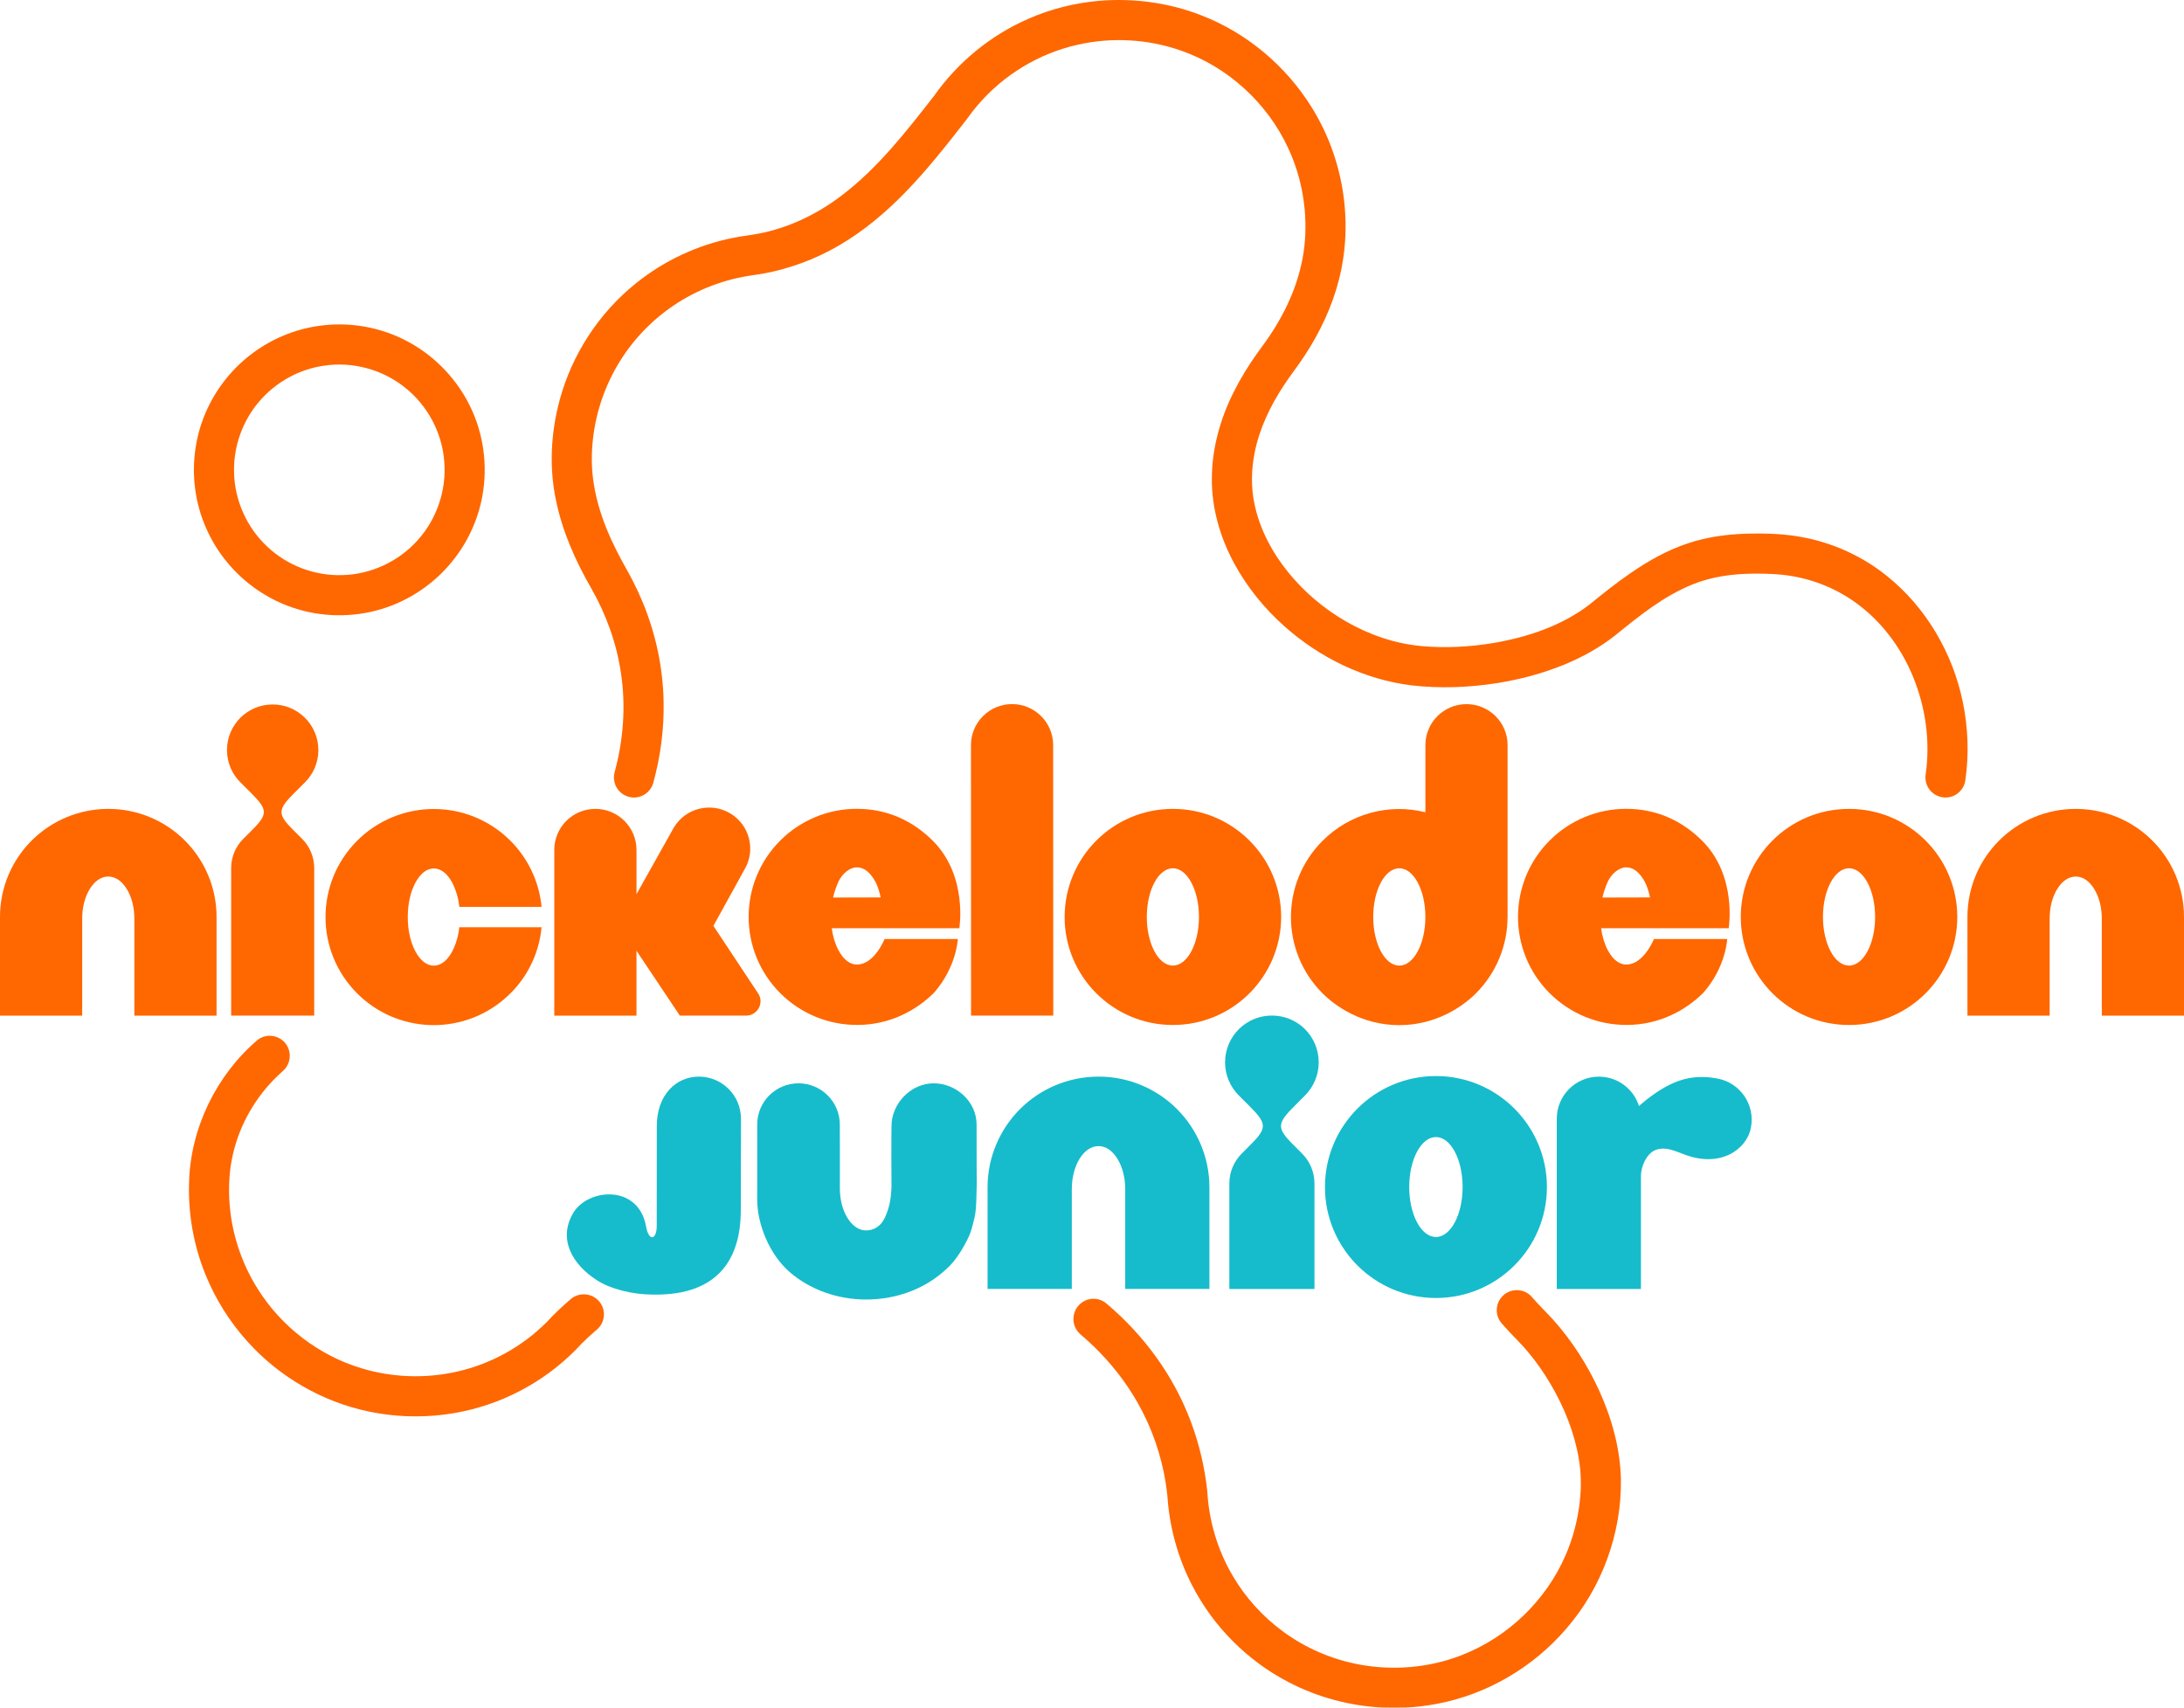
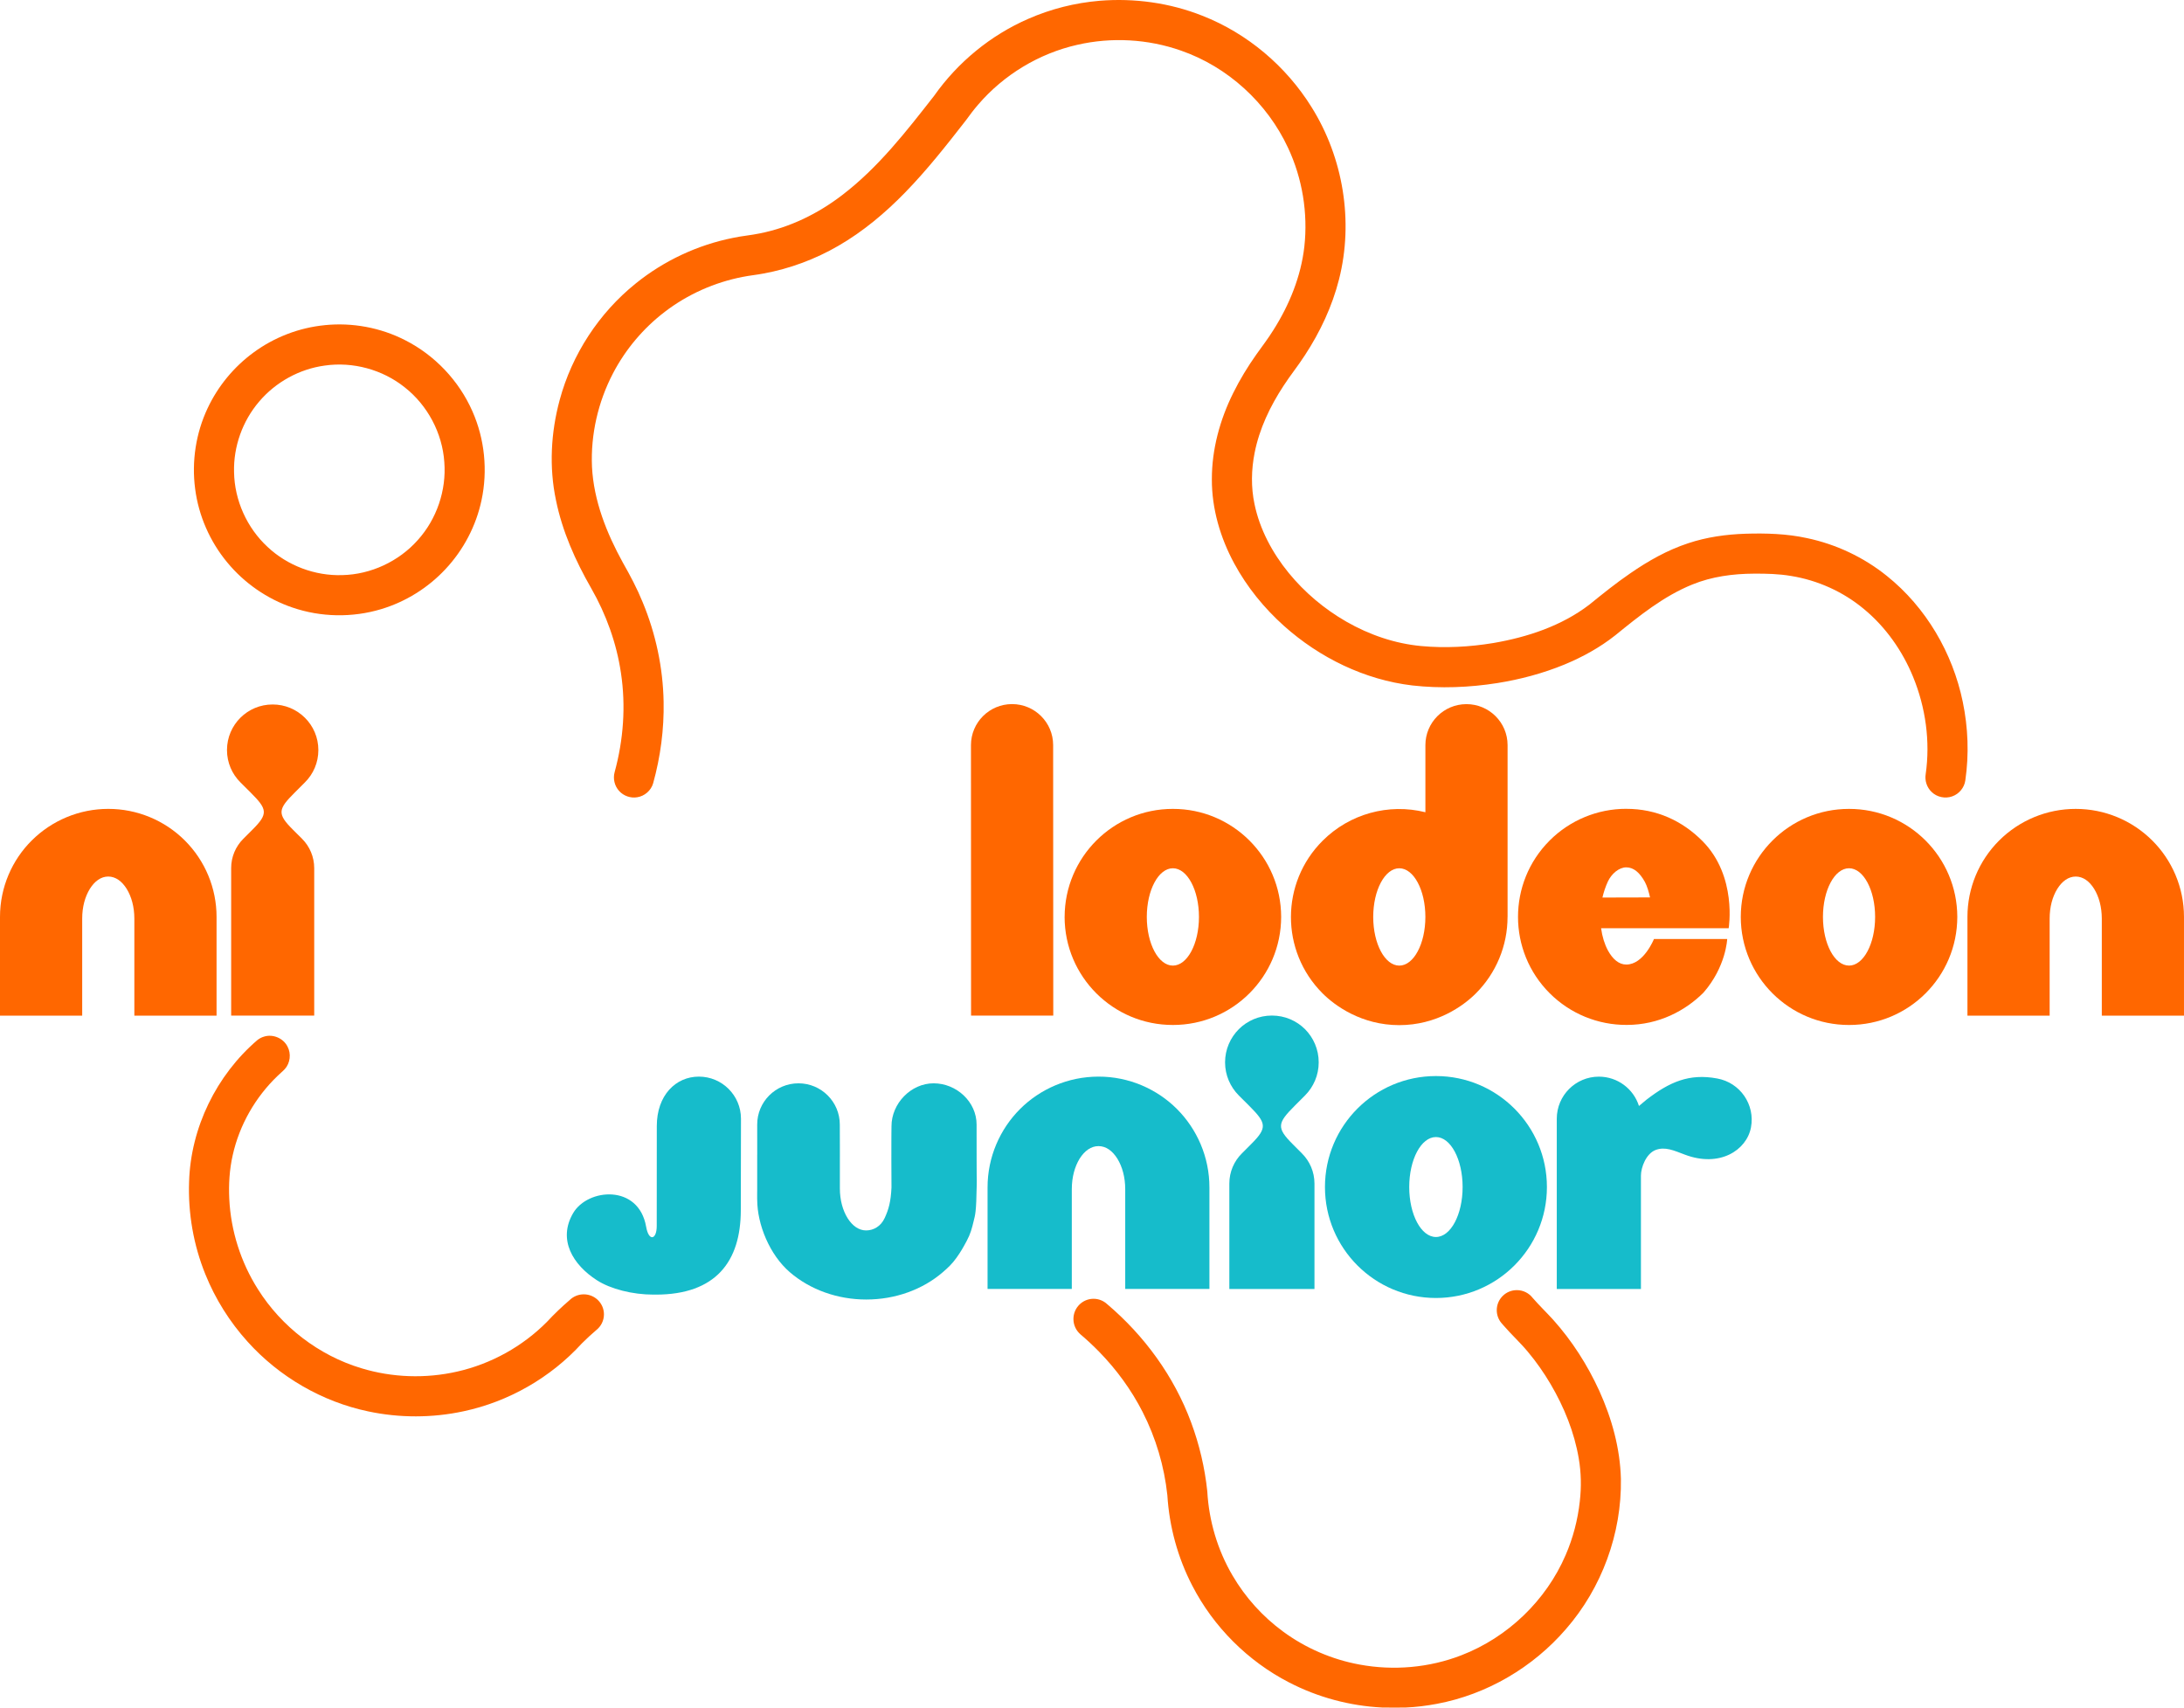
<svg xmlns="http://www.w3.org/2000/svg" id="Layer_1" data-name="Layer 1" width="1758.74" height="1375" viewBox="0 0 1758.74 1375">
  <defs>
    <style>
      .cls-1 {
        fill: #ff6700;
      }
    </style>
  </defs>
  <path class="cls-1" d="M885.43.63c28.04-2.28,56.62,1.64,82.8,12.04,36.27,14.21,67.46,40.62,87.99,73.67,25.5,40.73,33.91,91.93,22.09,138.57-5.51,21.79-15.21,42.38-27.5,61.15-5.42,8.46-11.81,16.24-17.25,24.69-10.75,16.42-19.42,34.51-23.23,53.86-2.69,13.59-2.98,27.72-.1,41.3,4.24,20.43,14.39,39.29,27.51,55.39,12.91,15.8,28.79,29.14,46.48,39.29,18.43,10.56,39,17.65,60.21,19.63,19.37,1.8,38.96.73,58.14-2.43,27.47-4.72,54.91-13.77,77.26-30.87,10.75-8.74,21.57-17.44,33.02-25.28,14.43-9.96,29.87-18.71,46.59-24.19,14.87-4.96,30.53-7.15,46.16-7.67,16.52-.5,33.19-.03,49.4,3.5,23.49,4.91,45.78,15.43,64.48,30.49,31.48,25.21,52.97,62,61.1,101.36,4.32,20.78,5.11,42.32,2.05,63.33-.8,5.77-5,10.87-10.5,12.78-5.65,2.08-12.42.66-16.69-3.6-3.81-3.61-5.56-9.11-4.72-14.26,3.78-26.38-.03-53.68-10.12-78.3-8.62-21.03-22.09-40.21-39.66-54.71-16.72-13.92-37.24-23.17-58.72-26.61-9.82-1.67-19.81-1.9-29.75-1.84-16.91.07-34.03,2.34-49.77,8.78-23.15,9.41-42.79,25.32-62.01,40.93-12.41,9.8-26.38,17.49-40.97,23.52-17.3,7.11-35.5,11.93-53.96,14.88-22.57,3.55-45.62,4.48-68.34,1.93-38.46-4.54-74.78-22.3-103.51-48.02-15.99-14.34-29.75-31.27-39.98-50.18-11.24-20.75-18.13-44.15-18.04-67.85-.03-24.1,6.48-47.89,17.16-69.38,5.37-10.89,11.72-21.27,18.72-31.19,4.64-6.48,9.48-12.82,13.68-19.59,12.87-20.29,22.19-43.15,24.92-67.13,2.99-27.07-1.57-54.95-13.13-79.61-16.82-36.16-48.52-65.2-86.25-78.28-26.62-9.36-55.89-10.97-83.39-4.67-30.91,6.97-59.35,24.19-79.96,48.24-3.52,4.05-6.73,8.34-9.87,12.68-15.58,19.99-31.27,39.97-49,58.13-16,16.41-33.74,31.33-53.64,42.82-18.57,10.78-38.99,18.39-60.11,22.28-5.57,1.1-11.23,1.6-16.79,2.73-22.76,4.37-44.48,14.05-62.88,28.15-17.31,13.21-31.66,30.26-41.73,49.57-12.02,23.04-18.03,49.26-16.9,75.25,1.4,27.37,11.78,53.38,24.87,77.14,5.87,10.29,11.43,20.78,15.9,31.76,10.56,25.39,16.41,52.76,16.91,80.27.43,22.15-2.52,44.33-8.44,65.68-1.67,5.8-6.91,10.34-12.87,11.22-5.24.89-10.84-1.06-14.42-4.98-3.8-4.04-5.21-10.07-3.68-15.39,7.06-25.83,9.06-53.11,5.07-79.61-3.54-24.07-11.93-47.32-24.01-68.39-12.69-22.12-23.25-45.76-28.34-70.86-5.62-26.61-4.1-54.48,2.99-80.66,9.88-36.67,31.63-70.02,61.23-93.82,22.65-18.33,49.81-31.04,78.39-36.73,7.12-1.55,14.4-2.1,21.53-3.6,24.17-4.79,46.83-15.85,66.31-30.82,29.11-22.2,51.72-51.37,74.1-80.01,19.05-27.02,45.52-48.78,75.85-61.97,18.13-7.95,37.59-12.85,57.31-14.51Z" style="" />
  <path class="cls-1" d="M261.55,261.82c22.11-2.24,44.84,1.95,64.64,12.08,23.93,12.11,43.43,32.69,54.22,57.24,9.93,22.34,12.47,47.84,7.34,71.73-4.38,20.67-14.58,40.04-29.04,55.45-14.02,15.02-32.06,26.28-51.75,32.18-23.18,7-48.56,6.56-71.47-1.3-20.4-6.93-38.75-19.68-52.46-36.29-13.98-16.83-23.11-37.66-25.89-59.37-2.88-21.94.58-44.68,10-64.7,8.32-17.8,21.2-33.42,37.06-45.01,16.7-12.28,36.72-19.98,57.36-21.99ZM261.54,294.36c-20.39,2.75-39.56,13.31-52.85,29-13.41,15.64-20.78,36.3-20.21,56.91.38,22.59,10.38,44.79,26.97,60.12,16.04,15.06,38.13,23.43,60.13,22.71,23.03-.49,45.59-11.01,60.86-28.23,15.23-16.87,23.13-40.05,21.36-62.71-1.56-23.41-13.49-45.83-31.93-60.3-17.88-14.29-41.69-20.75-64.33-17.5Z" style="" />
  <path class="cls-1" d="M 212.57 834.73 C 219.77 832.42 228.2 836 231.55 842.77 C 234.61 848.49 233.71 856.02 229.36 860.85 C 227.56 862.8 225.44 864.43 223.56 866.32 C 205.63 883.48 192.79 905.94 187.4 930.19 C 184.79 941.68 184.06 953.55 184.63 965.32 C 185.85 991.08 193.93 1016.44 207.75 1038.2 C 226.74 1068.35 256.73 1091.41 290.87 1101.71 C 315.87 1109.34 342.87 1110.24 368.34 1104.4 C 395.52 1098.23 420.85 1084.19 440.47 1064.38 C 446.218 1058.186 452.319 1052.353 458.717 1046.872 C 461.648 1044.004 465.672 1042.234 470.112 1042.234 C 479.079 1042.234 486.349 1049.454 486.349 1058.36 C 486.349 1063.471 483.955 1068.027 480.22 1070.981 C 476.182 1074.428 472.272 1078.033 468.51 1081.8 C 443.43 1109.3 409.65 1128.68 373.25 1136.41 C 348.07 1141.83 321.75 1141.85 296.56 1136.51 C 259.3 1128.69 224.83 1108.64 199.38 1080.37 C 184.97 1064.44 173.37 1045.95 165.34 1026.02 C 155.81 1002.47 151.37 976.91 152.27 951.52 C 153.59 908.02 174.31 865.72 207.31 837.46 C 208.88 836.23 210.67 835.29 212.57 834.73 Z" style="" />
  <path class="cls-1" d="M 959.19 1145.36 C 965.83 1163.22 970.23 1181.92 972.21 1200.87 C 973.53 1224.66 980.48 1248.14 992.57 1268.7 C 1002.87 1286.3 1016.81 1301.75 1033.27 1313.8 C 1051.44 1327.15 1072.68 1336.3 1094.86 1340.36 C 1122.18 1345.41 1150.92 1342.94 1176.85 1332.86 C 1214.06 1318.53 1245.06 1288.79 1260.8 1252.14 C 1266.74 1238.42 1270.57 1223.79 1272.19 1208.93 C 1273.52 1197.47 1273.3 1185.84 1271.36 1174.47 C 1267.8 1153.3 1259.57 1133.11 1248.75 1114.65 C 1243.33 1105.45 1237.21 1096.66 1230.35 1088.49 C 1224.33 1081.21 1217.32 1074.85 1211.15 1067.72 C 1210.573 1067.07 1210 1066.418 1209.429 1065.763 C 1209.329 1065.651 1209.231 1065.539 1209.135 1065.425 C 1209.129 1065.418 1209.123 1065.411 1209.117 1065.404 C 1206.748 1062.594 1205.32 1058.963 1205.32 1055 C 1205.32 1046.081 1212.551 1038.85 1221.47 1038.85 C 1226.67 1038.85 1231.297 1041.308 1234.251 1045.126 C 1239.506 1051.161 1245.279 1056.717 1250.67 1062.63 C 1265.95 1079.67 1278.41 1099.18 1287.91 1119.99 C 1297.98 1142.23 1304.66 1166.29 1305.29 1190.8 C 1306.03 1234.76 1289.91 1278.7 1261 1311.82 C 1234.37 1342.71 1197.25 1364.48 1157.1 1371.98 C 1148.76 1373.55 1140.32 1374.6 1131.84 1374.96 C 1125.58 1375.01 1119.33 1375.04 1113.07 1374.95 C 1087.01 1373.66 1061.23 1366.75 1038.05 1354.73 C 1004.85 1337.62 977.2 1309.99 960.1 1276.78 C 948.42 1254.26 941.6 1229.26 940.05 1203.95 C 937.56 1180.67 930.79 1157.84 920.14 1136.98 C 911.07 1119.19 899.17 1102.89 885.24 1088.6 C 880.362 1083.592 875.243 1078.835 869.917 1074.326 C 869.921 1074.324 869.925 1074.321 869.929 1074.319 C 866.55 1071.338 864.417 1066.964 864.417 1062.09 C 864.417 1053.107 871.662 1045.824 880.599 1045.824 C 884.825 1045.824 888.673 1047.453 891.555 1050.12 C 921.591 1075.533 945.51 1108.389 959.19 1145.36 Z" style="" />
  <g>
    <g style="">
      <path class="cls-1" d="M25.53,676.82c16.37-16.32,38.54-25.49,61.66-25.48,23.12-.03,45.31,9.13,61.67,25.46,16.35,16.3,25.54,38.45,25.53,61.54v79.48h-66.2v-78.14c-.02-9.51-2.31-17.65-6.16-23.95-3.89-6.2-8.94-9.88-14.84-9.92-5.9.02-10.92,3.7-14.84,9.92-3.85,6.3-6.16,14.44-6.16,23.95v78.14H0v-79.48c0-23.94,9.8-45.89,25.53-61.52Z" style="" />
      <path class="cls-1" d="M245.6,629.94c6.67-6.63,10.77-15.83,10.77-25.96s-4.1-19.33-10.77-25.96c-6.89-6.9-16.26-10.77-26.01-10.75-20.26-.06-36.73,16.31-36.8,36.56,0,.05,0,.1,0,.15,0,10.13,4.1,19.33,10.77,25.96l8.14,8.11c13.57,13.53,14.52,17.14,1.62,30l-7.37,7.37c-6.29,6.25-9.82,14.75-9.8,23.62v118.76h66.88v-118.76c0-8.86-3.51-17.36-9.78-23.62l-7.4-7.37c-12.9-12.86-11.94-16.47,1.62-29.98l8.12-8.12Z" style="" />
-       <path class="cls-1" d="M349.34,777.57c5.9-.02,10.92-4.27,14.84-11.46v-.03c3.09-6.08,5.02-12.68,5.68-19.46h66.25c-2.06,22.59-12.94,43.45-30.3,58.06-34.61,29.42-86,27.36-118.15-4.72-33.98-33.91-34.04-88.94-.13-122.92.04-.04.09-.09.13-.13,16.37-16.32,38.54-25.49,61.66-25.48,44.92-.02,82.5,34.1,86.8,78.81h-66.25c-.67-6.79-2.6-13.4-5.69-19.48-3.9-7.2-8.93-11.42-14.82-11.46-5.9.03-10.94,4.27-14.84,11.46-3.85,7.29-6.15,16.68-6.15,27.67s2.29,20.42,6.15,27.69c3.9,7.19,8.94,11.46,14.84,11.46Z" style="" />
-       <path class="cls-1" d="M612.48,806.26c-.01-2.13-.62-4.22-1.76-6.03l-36.23-54.69,25.07-45.46c9.27-15.69,4.06-35.93-11.64-45.19-.02-.01-.04-.02-.06-.03-15.74-9.27-36.02-4.05-45.33,11.67l-29.97,53.47v-35.63c-.03-18.26-14.84-33.04-33.1-33.03-18.26-.03-33.09,14.75-33.11,33.01,0,0,0,.01,0,.02v133.46h66.2v-52.26l34.91,52.23h53.43c6.36-.02,11.51-5.17,11.52-11.52h.03l.02-.02Z" style="" />
-       <path class="cls-1" d="M628.41,676.74c16.36-16.32,38.53-25.48,61.64-25.46l.05.02c24.22-.02,45.02,9.55,61.37,26.01,28.07,28.31,21.05,70.15,21.05,70.15h-102.74c.92,6.8,2.8,12.8,5.46,17.77,3.9,7.2,8.94,11.46,14.84,11.46,14.07,0,22.26-20.55,22.26-20.55h58.98s-.85,22.28-19.08,43.15c-14.46,14.47-35.88,26.01-61.77,26.01-23.26.12-45.6-9.05-62.06-25.48-33.98-33.89-34.06-88.91-.17-122.89.06-.06.11-.11.17-.17v-.02ZM670.87,722.73l38.32-.1c-.77-3.7-2.38-9.3-4.17-12.51-4.15-7.47-9.01-11.69-14.97-11.71-5.9.02-11.88,5.16-14.84,11.46-1.88,4.13-3.33,8.44-4.35,12.86h.02Z" style="" />
      <path class="cls-1" d="M814.98,566.96c-18.26,0-33.07,14.79-33.08,33.05l.08,217.78h66.2l-.1-217.82c0-18.26-14.84-33.01-33.1-33.01Z" style="" />
      <path class="cls-1" d="M857.33,738.34c.06-48.1,39.09-87.05,87.18-87,48.1-.05,87.13,38.9,87.18,87-.06,48.1-39.09,87.05-87.18,87-48.1.06-87.14-38.9-87.2-87h0s.02,0,.02,0ZM923.5,738.34c0,21.64,9.41,39.19,21,39.19s21-17.55,21-39.19-9.41-39.19-21-39.19-21,17.55-21,39.19Z" style="" />
      <path class="cls-1" d="M1214.03,738.34v-138.34c0-18.26-14.84-33.01-33.13-33.01s-33.08,14.81-33.05,33.05v54c-29.68-7.4-61.06,1.29-82.71,22.9-33.98,33.83-34.1,88.8-.27,122.77.09.09.18.18.27.27,10.03,10.05,31.57,25.49,61.64,25.49s51.61-15.43,61.66-25.51c16.35-16.3,25.55-38.43,25.56-61.52v-.07l.03-.03ZM1126.83,777.54c-11.59,0-21-17.55-21-39.19s9.41-39.19,21-39.19,21,17.55,21,39.19-9.41,39.19-21,39.19Z" style="" />
      <path class="cls-1" d="M1247.97,676.74c16.36-16.32,38.53-25.48,61.64-25.46l.05.02c24.22-.02,45.02,9.55,61.37,26.01,28.09,28.31,21.04,70.15,21.04,70.15h-102.73c.92,6.8,2.8,12.8,5.44,17.77,3.92,7.2,8.94,11.46,14.84,11.46,14.09,0,22.28-20.55,22.28-20.55h58.98s-.85,22.28-19.09,43.15c-14.46,14.47-35.88,26.01-61.76,26.01-23.26.12-45.6-9.05-62.06-25.48-33.98-33.89-34.06-88.91-.17-122.89.06-.06.11-.11.17-.17v-.02ZM1290.43,722.73l38.32-.1c-.77-3.7-2.38-9.3-4.17-12.51-4.15-7.47-9.01-11.69-14.97-11.71-5.9.02-11.89,5.16-14.84,11.46-1.88,4.13-3.33,8.44-4.36,12.86h.02Z" style="" />
      <path class="cls-1" d="M1489,651.35c-48.1-.05-87.13,38.9-87.18,87,.06,48.1,39.09,87.05,87.18,87,48.1.05,87.13-38.9,87.18-87-.06-48.1-39.09-87.05-87.18-87ZM1489,777.52c-11.59,0-21-17.54-21-39.18s9.41-39.19,21-39.19,21,17.55,21,39.19-9.41,39.19-21,39.19v-.02Z" style="" />
      <path class="cls-1" d="M1671.55,651.35c-23.12-.02-45.3,9.14-61.67,25.46-16.36,16.3-25.54,38.45-25.53,61.54v79.48h66.2v-78.14c0-9.51,2.29-17.65,6.16-23.95,3.9-6.2,8.94-9.88,14.84-9.92,5.9.02,10.95,3.7,14.84,9.92,3.84,6.3,6.13,14.44,6.16,23.95v78.14h66.18v-79.48c0-23.94-9.8-45.89-25.53-61.52-16.36-16.33-38.54-25.5-61.66-25.48Z" style="" />
    </g>
    <g transform="matrix(1.588, 0, 0, 1.588, -232.563, 584.696)" style="">
      <path class="cls-3" d="M 978.577 285.422 L 978.577 227.944 C 978.577 223.774 981.187 216.81 985.98 214.941 C 990.891 213.073 995.372 215.25 1000.73 217.243 C 1018.45 224.022 1032.19 215.067 1034.38 203.495 C 1036.55 191.921 1028.9 180.787 1017.26 178.675 C 1003.01 176.002 993.01 180.48 981.377 189.438 C 980.571 190.062 978.329 191.988 977.58 192.611 C 974.845 183.964 966.757 177.744 957.24 177.744 C 945.485 177.744 935.902 187.263 935.902 199.082 L 935.902 285.422 L 978.573 285.422 L 978.577 285.422 Z" style="stroke-width: 0.614; fill: rgb(22, 188, 203);" />
      <path d="M 689.967 234.865 C 689.967 228.693 691.454 223.417 693.923 219.342 C 696.46 215.351 699.69 212.966 703.512 212.966 C 707.333 212.966 710.564 215.351 713.083 219.342 C 715.568 223.417 717.057 228.694 717.057 234.865 L 717.057 285.376 L 759.755 285.376 L 759.755 233.985 C 759.788 218.496 753.431 204.308 743.318 194.178 C 733.206 184.049 718.967 177.691 703.511 177.725 C 688.038 177.725 673.833 184.049 663.704 194.178 C 653.574 204.308 647.217 218.495 647.25 233.985 L 647.25 285.376 L 689.966 285.376 L 689.966 234.865 L 689.967 234.865 Z" style="fill: rgb(22, 188, 203);" />
      <path d="M 874.623 177.44 C 843.525 177.44 818.346 202.654 818.346 233.718 C 818.346 264.764 843.526 289.978 874.623 289.978 C 905.687 289.978 930.9 264.764 930.9 233.718 C 930.9 202.654 905.687 177.44 874.623 177.44 M 874.623 259.05 C 867.132 259.05 861.078 247.72 861.078 233.719 C 861.078 219.717 867.132 208.37 874.623 208.37 C 882.098 208.37 888.151 219.717 888.151 233.719 C 888.151 247.72 882.097 259.05 874.623 259.05" style="fill: rgb(22, 188, 203);" />
      <path d="M 522.117 245.4 C 522.117 271.442 509.468 288.267 479.013 288.267 L 477.829 288.267 C 467.193 288.267 456.066 285.444 449.116 280.962 C 437.025 273.183 429.145 260.416 437.126 246.887 C 444.482 234.373 470.304 232.057 474.109 253.854 C 475.445 261.482 479.487 260.483 479.487 253.45 L 479.52 202.769 C 479.52 187.247 489.074 177.725 500.861 177.725 C 512.631 177.725 522.202 187.28 522.202 199.066 L 522.117 245.4 Z" style="fill: rgb(22, 188, 203);" />
      <path d="M 813.026 285.422 L 769.853 285.422 L 769.853 231.973 C 769.853 226.019 772.255 220.592 776.178 216.703 L 780.947 211.917 C 789.267 203.614 788.658 201.28 779.916 192.521 L 774.657 187.278 C 770.361 182.966 767.689 177.049 767.689 170.487 C 767.689 163.925 770.361 157.99 774.657 153.677 C 778.969 149.382 784.886 146.762 791.448 146.762 C 798.01 146.762 803.927 149.382 808.24 153.677 C 812.519 157.99 815.174 163.925 815.174 170.487 C 815.174 177.049 812.518 182.966 808.24 187.278 L 802.998 192.521 C 794.256 201.28 793.613 203.614 801.967 211.951 L 806.701 216.703 C 810.607 220.592 813.026 226.02 813.026 231.973 Z" style="stroke-width: 1; fill: rgb(22, 188, 203);" />
      <path class="cls-2" d="M 530.43 235.245 L 530.43 217.301 C 530.431 217.301 530.432 217.301 530.433 217.301 C 530.434 217.301 530.435 217.301 530.436 217.301 C 530.437 217.301 530.438 217.301 530.439 217.301 C 530.44 217.301 530.442 217.301 530.443 217.301 L 530.44 213.231 L 530.44 212.734 C 530.439 212.734 530.439 212.734 530.439 212.734 L 530.437 210.189 L 530.434 206.119 L 530.43 202.048 C 530.421 199.166 531.001 196.416 532.056 193.914 C 533.112 191.411 534.642 189.156 536.537 187.26 C 538.432 185.365 540.69 183.83 543.199 182.769 C 545.708 181.708 548.468 181.121 551.367 181.121 C 554.254 181.121 557.007 181.706 559.513 182.765 C 562.018 183.823 564.276 185.355 566.174 187.248 C 568.071 189.141 569.608 191.396 570.671 193.9 C 571.733 196.404 572.321 199.157 572.321 202.048 L 572.327 204.749 L 572.333 207.202 C 572.334 207.202 572.335 207.202 572.336 207.202 L 572.34 209.122 L 572.347 211.823 C 572.347 211.823 572.348 211.823 572.349 211.823 L 572.35 211.823 L 572.35 213.215 L 572.359 217.001 L 572.362 218.262 C 572.361 218.262 572.36 218.262 572.359 218.262 C 572.358 218.262 572.357 218.262 572.356 218.262 C 572.355 218.262 572.354 218.262 572.353 218.262 C 572.352 218.262 572.351 218.262 572.35 218.263 L 572.35 234.399 C 572.353 235.896 572.446 237.339 572.622 238.724 C 572.798 240.108 573.057 241.434 573.392 242.697 C 573.726 243.96 574.137 245.16 574.617 246.291 C 575.097 247.423 575.645 248.487 576.256 249.477 C 576.871 250.453 577.533 251.329 578.238 252.095 C 578.943 252.861 579.691 253.517 580.479 254.052 C 581.266 254.587 582.094 255.001 582.957 255.283 C 583.821 255.565 584.721 255.714 585.655 255.72 C 586.588 255.717 587.521 255.588 588.425 255.331 C 589.329 255.073 590.204 254.687 591.024 254.171 C 591.844 253.654 592.608 253.006 593.288 252.224 C 593.969 251.443 594.566 250.528 595.052 249.477 C 595.576 248.344 596.034 247.254 596.431 246.144 C 596.828 245.035 597.164 243.906 597.446 242.697 C 597.728 241.487 597.954 240.197 598.133 238.763 C 598.311 237.328 598.441 235.751 598.528 233.968 C 598.49 228.531 598.472 223.807 598.465 219.779 C 598.458 215.752 598.463 212.42 598.473 209.769 C 598.479 208.235 598.486 206.929 598.494 205.847 C 598.497 205.846 598.499 205.846 598.502 205.845 C 598.504 205.486 598.507 205.159 598.51 204.866 C 598.522 203.557 598.532 202.911 598.532 202.911 C 598.524 200.028 599.134 197.225 600.233 194.642 C 601.333 192.058 602.922 189.695 604.874 187.692 C 606.825 185.689 609.139 184.046 611.686 182.904 C 614.234 181.762 617.015 181.121 619.902 181.121 C 622.797 181.121 625.606 181.706 628.192 182.765 C 630.777 183.823 633.138 185.355 635.138 187.248 C 637.137 189.141 638.775 191.395 639.913 193.899 C 641.05 196.403 641.688 199.157 641.688 202.048 C 641.688 202.608 641.688 203.156 641.688 203.694 C 641.688 203.694 641.688 203.694 641.688 203.694 C 641.687 211.241 641.692 216.517 641.7 220.217 C 641.708 224.34 641.72 226.507 641.733 227.682 C 641.746 228.857 641.759 229.039 641.768 229.19 C 641.777 229.342 641.782 229.463 641.781 230.516 C 641.781 230.587 641.778 231.288 641.763 232.282 C 641.526 246.974 640.973 247.758 640.153 251.183 C 639.333 254.608 638.601 257.45 636.692 261.009 C 634.783 264.568 633.762 266.375 631.518 269.547 C 629.274 272.719 627.019 274.775 624.546 276.9 L 624.546 276.905 C 621.973 279.123 619.171 281.098 616.189 282.813 C 613.207 284.528 610.045 285.982 606.749 287.159 C 603.454 288.335 600.025 289.235 596.512 289.839 C 592.999 290.444 589.401 290.754 585.767 290.753 C 582.131 290.757 578.532 290.449 575.018 289.845 C 571.505 289.242 568.076 288.343 564.78 287.167 C 561.484 285.99 558.322 284.536 555.34 282.821 C 552.358 281.106 549.556 279.13 546.983 276.91 C 544.412 274.695 542.092 272.071 540.058 269.185 C 538.024 266.299 536.276 263.151 534.85 259.888 C 533.424 256.625 532.319 253.247 531.572 249.899 C 530.843 246.636 530.453 243.402 530.436 240.333 C 530.425 240.014 530.417 239.706 530.412 239.408 C 530.398 238.601 530.402 237.869 530.41 237.184 C 530.418 236.5 530.429 235.863 530.43 235.245 Z" style="stroke-width: 0.614; fill: rgb(22, 188, 203);" />
    </g>
  </g>
</svg>